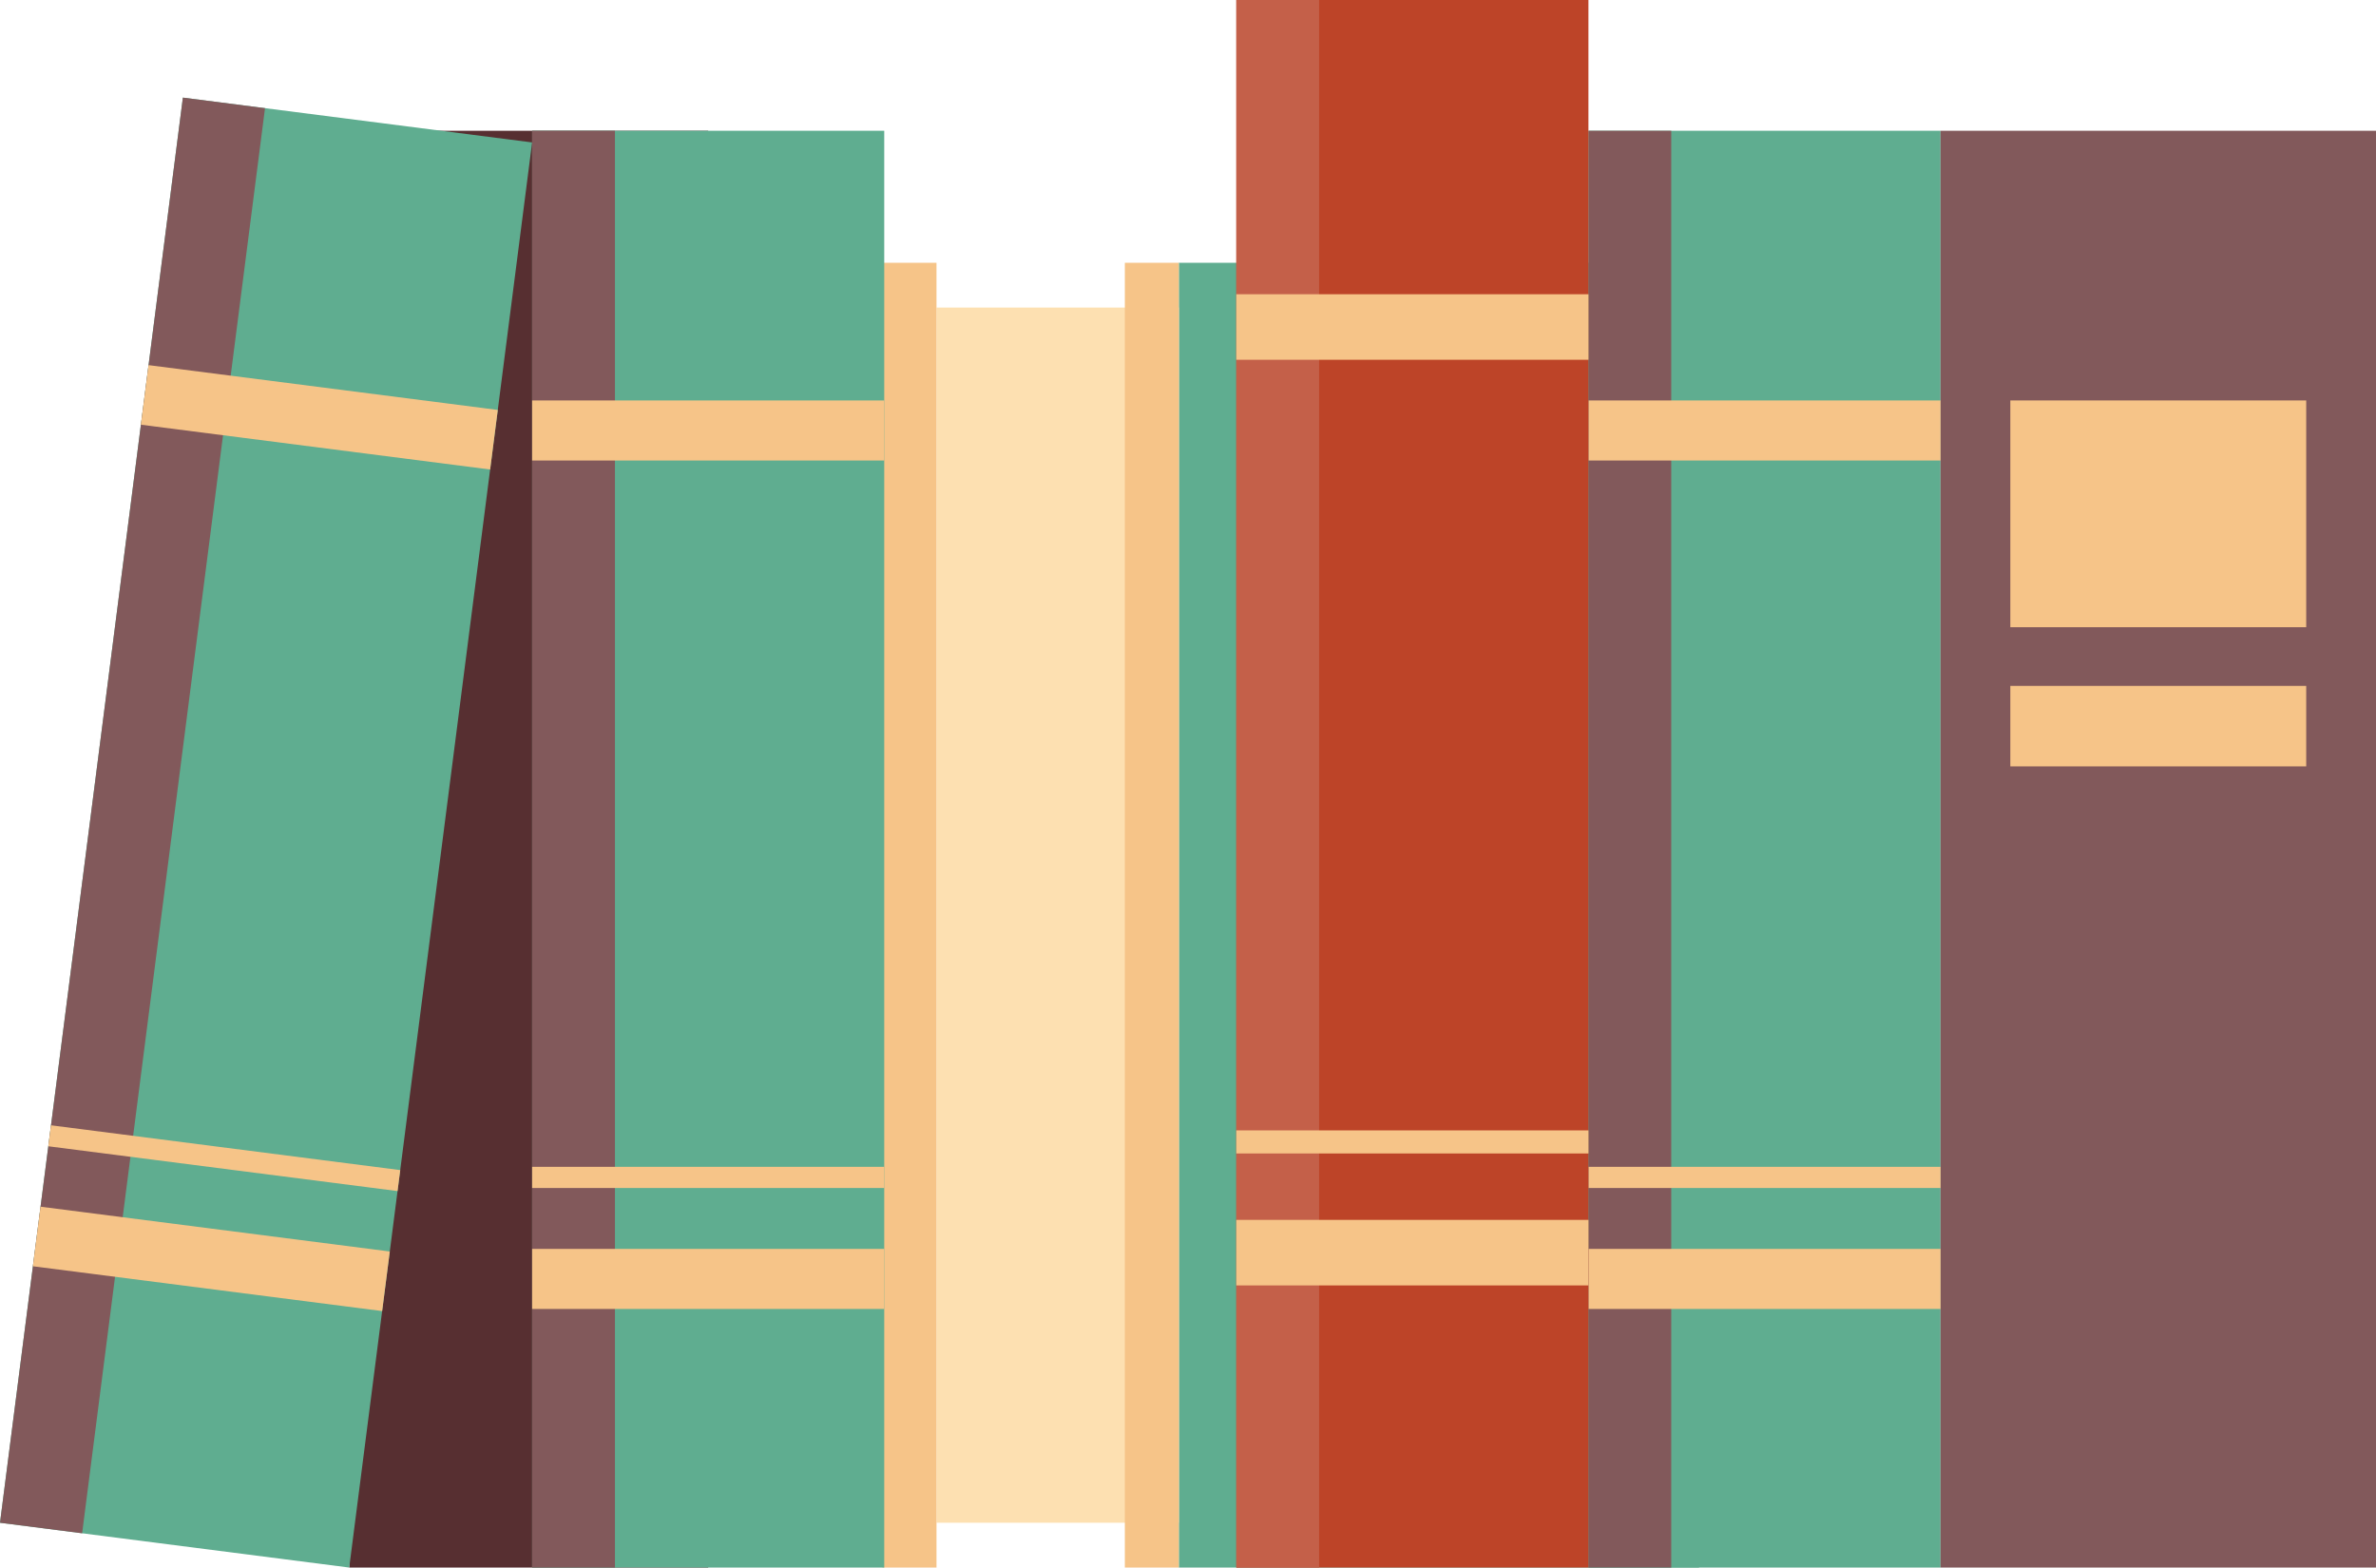
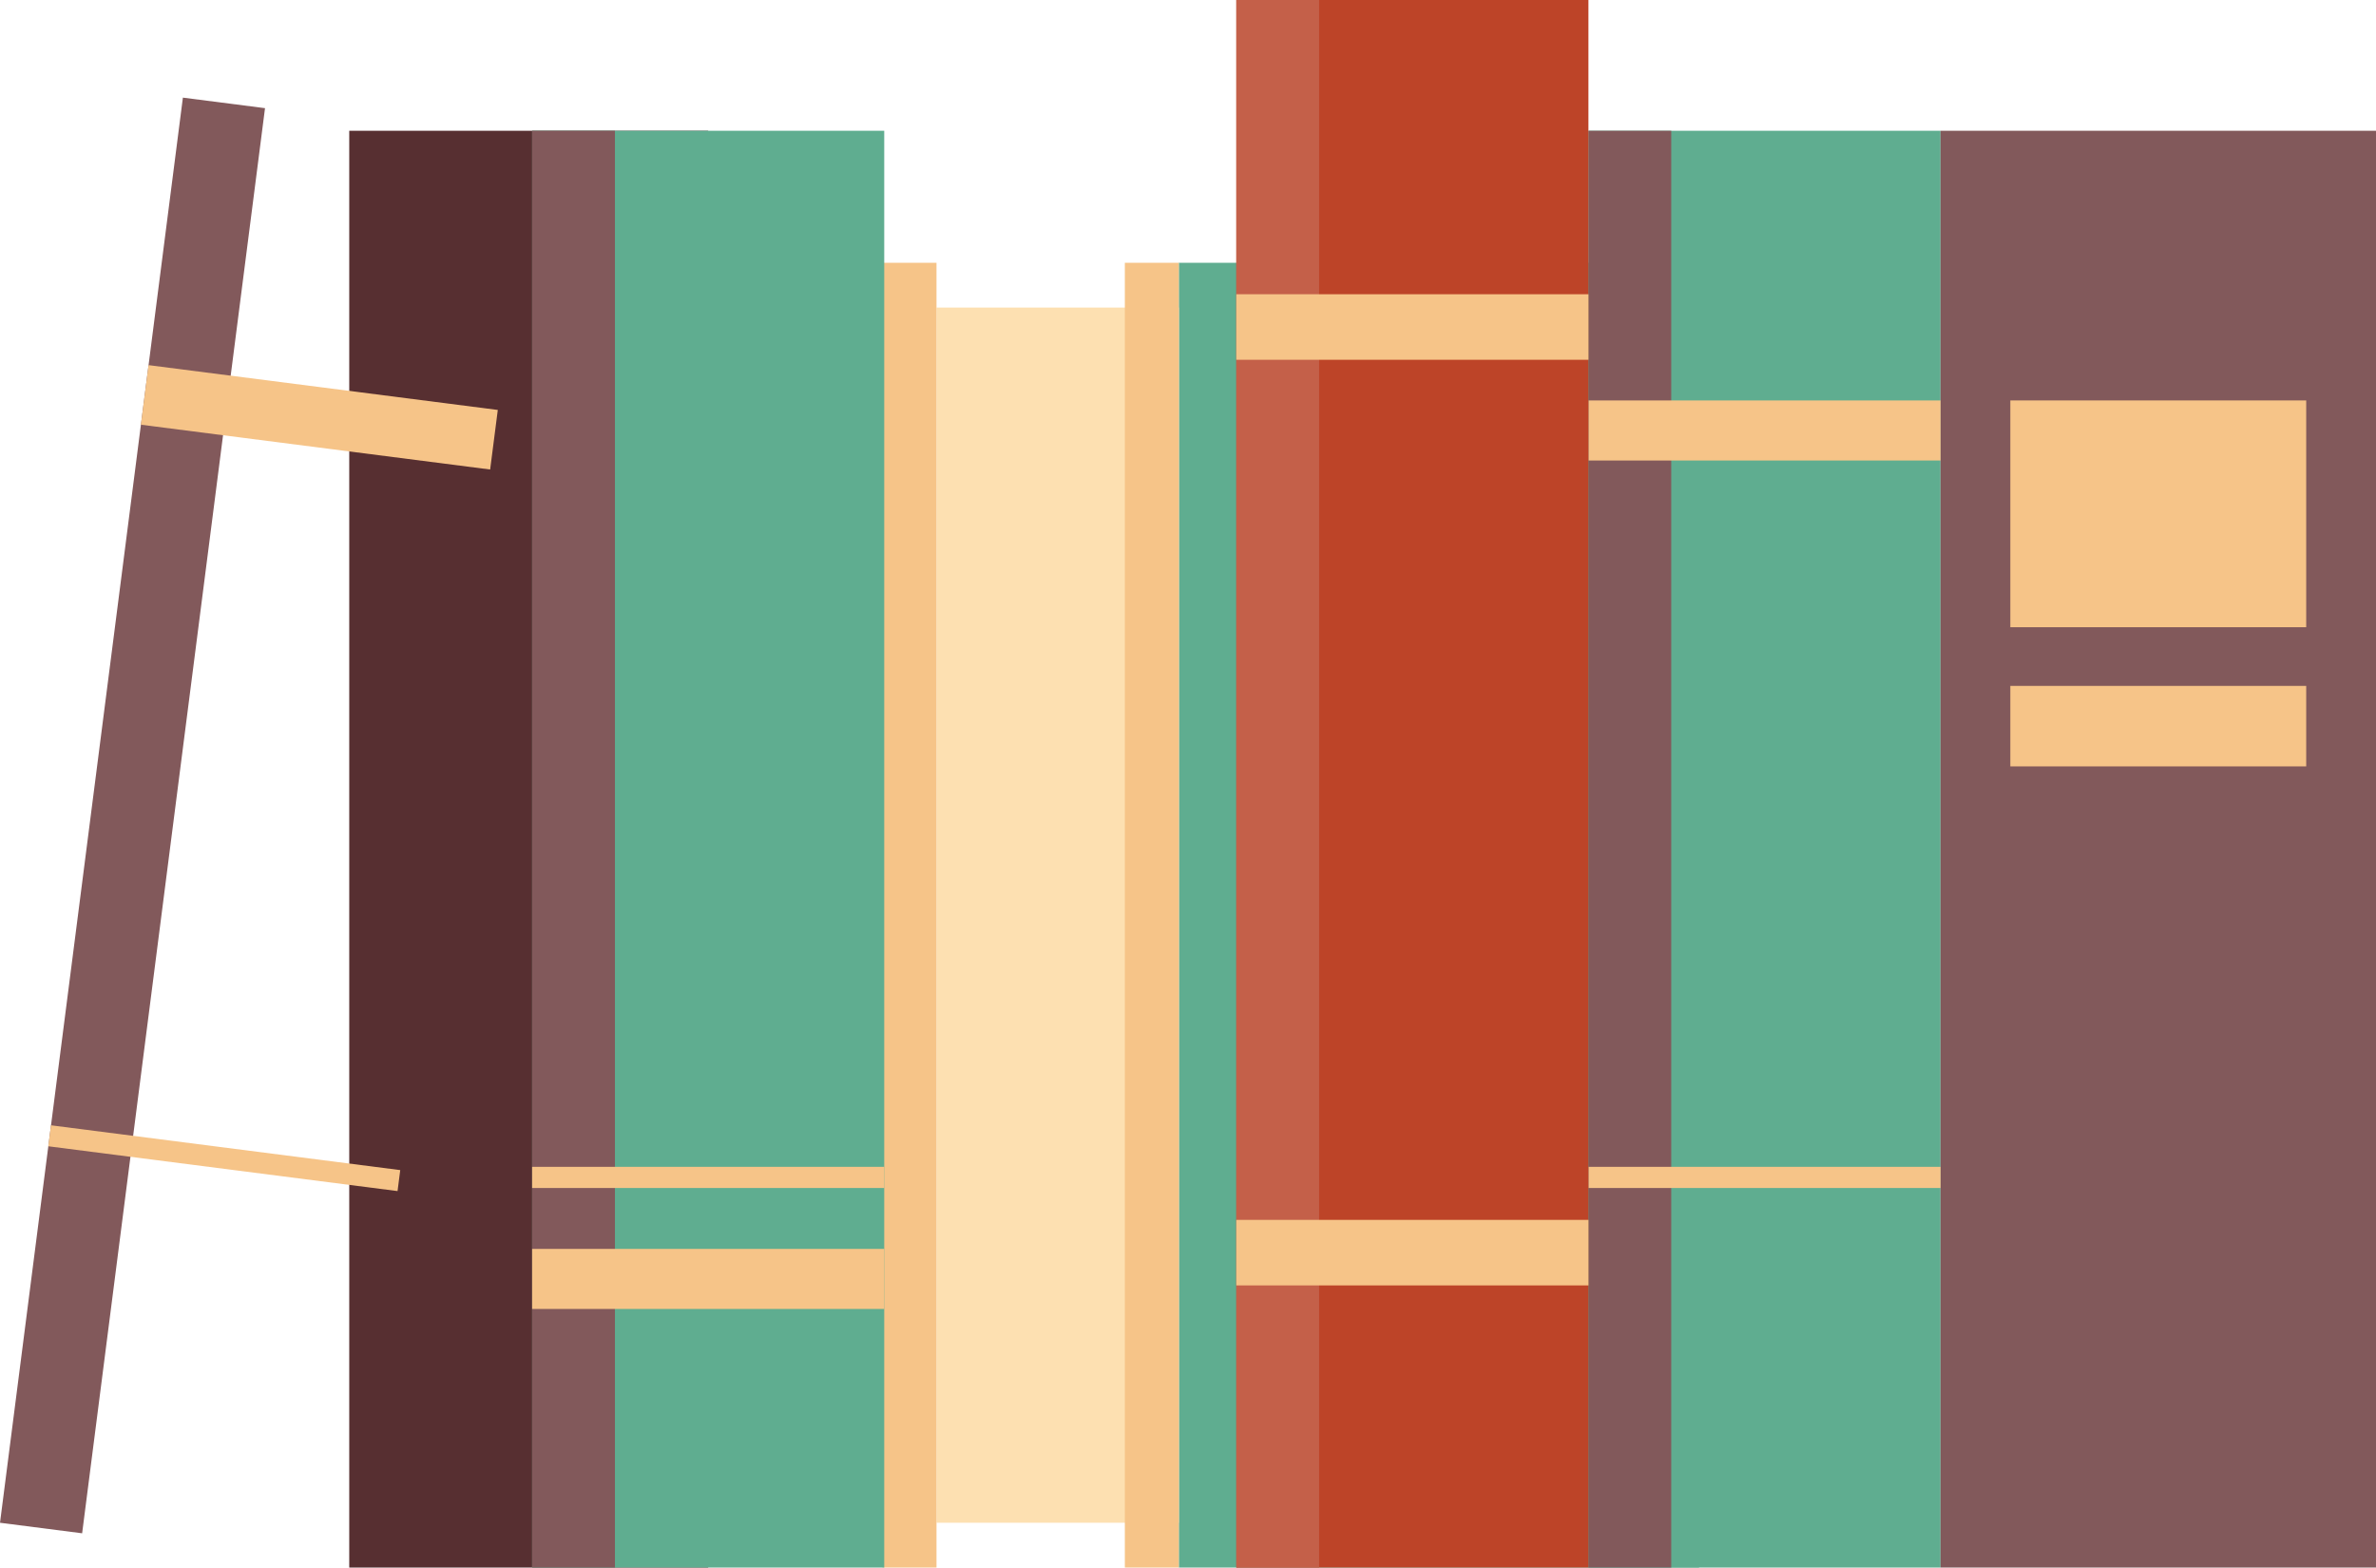
<svg xmlns="http://www.w3.org/2000/svg" viewBox="0 0 132.637 87.516" width="100%" style="vertical-align: middle; max-width: 100%; width: 100%;">
  <g>
    <g>
      <rect x="65.806" y="14.672" width="29.041" height="72.844" transform="translate(160.653 102.187) rotate(-180)" fill="rgb(95, 173, 144)">
     </rect>
      <rect x="52.279" y="17.172" width="13.527" height="67.844" transform="translate(118.085 102.187) rotate(-180)" fill="rgb(253, 224, 177)">
     </rect>
      <rect x="62.793" y="14.672" width="3.013" height="72.844" transform="translate(128.599 102.187) rotate(-180)" fill="rgb(246, 196, 136)">
     </rect>
      <rect x="49.266" y="14.672" width="3.013" height="72.844" transform="translate(101.545 102.187) rotate(-180)" fill="rgb(246, 196, 136)">
     </rect>
      <rect x="19.496" y="7.299" width="20.037" height="80.216" transform="translate(59.029 94.815) rotate(-180)" fill="rgb(87, 47, 49)">
     </rect>
-       <rect x="5.025" y="6.375" width="19.656" height="80.216" transform="translate(23.668 94.478) rotate(-172.688)" fill="rgb(95, 173, 144)">
-      </rect>
      <rect x="5.086" y="5.418" width="4.622" height="80.216" transform="translate(8.94 91.624) rotate(-172.688)" fill="rgb(130, 89, 91)">
     </rect>
      <rect x="8" y="21.622" width="19.656" height="3.353" transform="translate(32.545 48.677) rotate(-172.688)" fill="rgb(246, 196, 136)">
-      </rect>
-       <rect x="1.971" y="68.605" width="19.656" height="3.353" transform="translate(14.557 141.494) rotate(-172.688)" fill="rgb(246, 196, 136)">
     </rect>
      <rect x="2.692" y="64.071" width="19.656" height="1.181" transform="translate(16.708 130.39) rotate(-172.688)" fill="rgb(246, 196, 136)">
     </rect>
      <rect x="88.672" y="7.299" width="19.656" height="80.216" transform="translate(197 94.815) rotate(-180)" fill="rgb(95, 173, 144)">
     </rect>
      <rect x="88.672" y="7.299" width="4.622" height="80.216" transform="translate(181.967 94.815) rotate(-180)" fill="rgb(130, 89, 91)">
     </rect>
      <rect x="108.328" y="7.299" width="24.309" height="80.216" transform="translate(240.965 94.815) rotate(-180)" fill="rgb(130, 89, 91)">
     </rect>
      <rect x="112.224" y="22.357" width="16.517" height="12.661" transform="translate(240.965 57.374) rotate(-180)" fill="rgb(246, 196, 136)">
     </rect>
      <rect x="112.224" y="38.294" width="16.517" height="4.494" transform="translate(240.965 81.081) rotate(-180)" fill="rgb(246, 196, 136)">
     </rect>
      <rect x="88.672" y="22.357" width="19.656" height="3.353" transform="translate(197 48.067) rotate(-180)" fill="rgb(246, 196, 136)">
     </rect>
-       <rect x="88.672" y="69.725" width="19.656" height="3.353" transform="translate(197 142.803) rotate(-180)" fill="rgb(246, 196, 136)">
-      </rect>
      <rect x="88.672" y="65.145" width="19.656" height="1.181" transform="translate(197 131.47) rotate(-180)" fill="rgb(246, 196, 136)">
     </rect>
      <rect x="69.017" width="19.656" height="87.516" transform="translate(157.689 87.516) rotate(-180)" fill="rgb(189, 68, 40)">
     </rect>
      <rect x="69.017" width="4.622" height="87.516" transform="translate(142.655 87.516) rotate(-180)" fill="rgb(196, 96, 73)">
     </rect>
      <rect x="69.017" y="16.427" width="19.656" height="3.659" transform="translate(157.689 36.513) rotate(-180)" fill="rgb(246, 196, 136)">
     </rect>
      <rect x="69.017" y="68.106" width="19.656" height="3.659" transform="translate(157.689 139.87) rotate(-180)" fill="rgb(246, 196, 136)">
     </rect>
-       <rect x="69.017" y="63.109" width="19.656" height="1.288" transform="translate(157.689 127.506) rotate(-180)" fill="rgb(246, 196, 136)">
-      </rect>
      <rect x="29.705" y="7.299" width="19.656" height="80.216" transform="translate(79.066 94.815) rotate(-180)" fill="rgb(95, 173, 144)">
     </rect>
      <rect x="29.705" y="7.299" width="4.622" height="80.216" transform="translate(64.033 94.815) rotate(-180)" fill="rgb(130, 89, 91)">
-      </rect>
-       <rect x="29.705" y="22.357" width="19.656" height="3.353" transform="translate(79.066 48.067) rotate(-180)" fill="rgb(246, 196, 136)">
     </rect>
      <rect x="29.705" y="69.725" width="19.656" height="3.353" transform="translate(79.066 142.803) rotate(-180)" fill="rgb(246, 196, 136)">
     </rect>
      <rect x="29.705" y="65.145" width="19.656" height="1.181" transform="translate(79.066 131.47) rotate(-180)" fill="rgb(246, 196, 136)">
     </rect>
    </g>
  </g>
</svg>